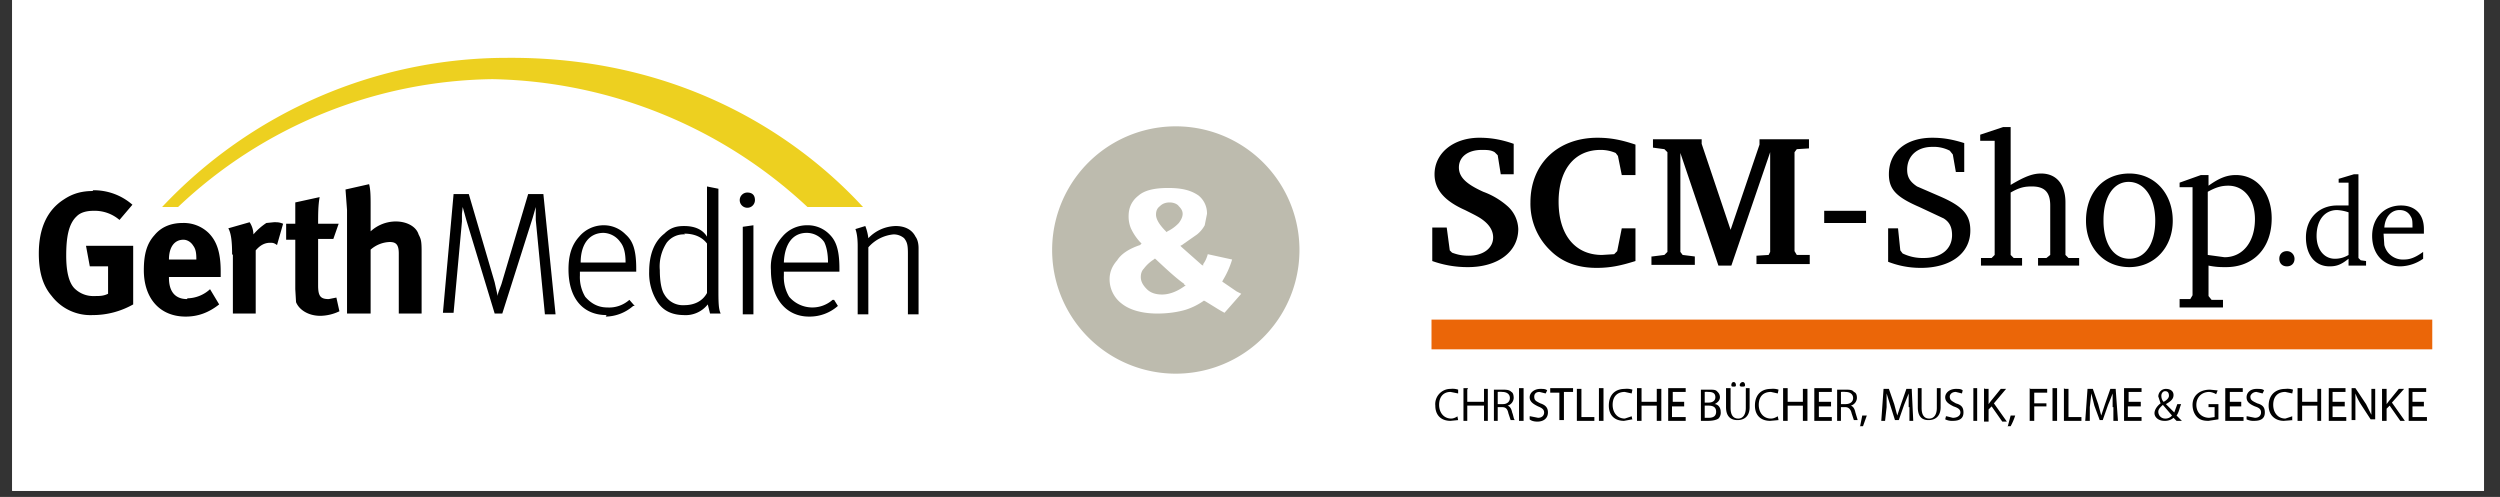
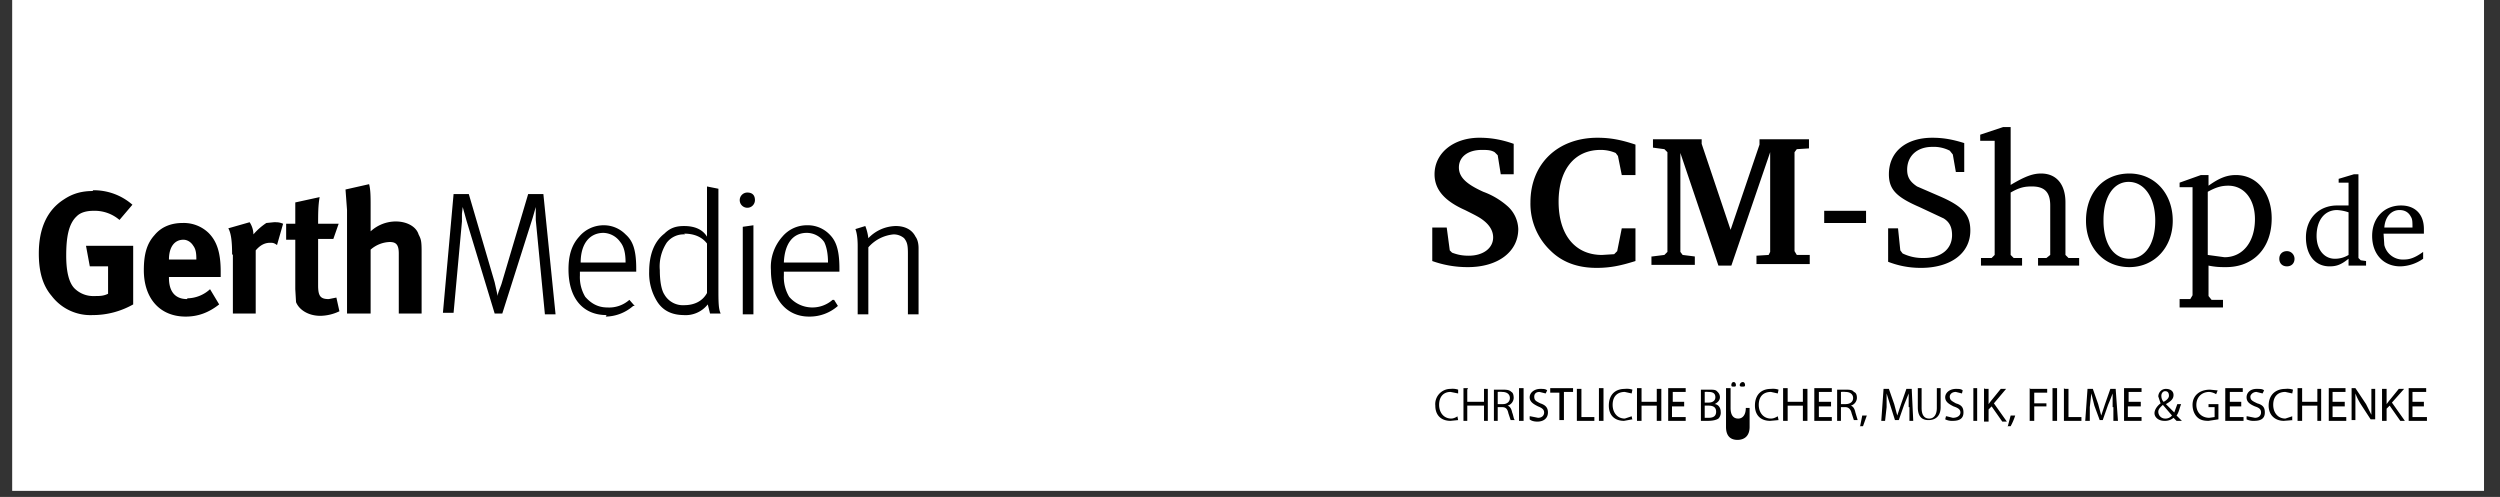
<svg xmlns="http://www.w3.org/2000/svg" version="1.0" viewBox="0 0 328.5 65.3">
  <rect x="0" y="0" width="328.5" height="65.3" fill="#333333" stroke="none" />
  <defs>
    <clipPath id="a">
      <path d="M1.6 0h324.8v64.5H1.6Zm0 0" />
    </clipPath>
    <clipPath id="b">
-       <path d="M138.3 16.6h32.6v32.7h-32.6Zm0 0" />
-     </clipPath>
+       </clipPath>
  </defs>
  <g fill="#fff" clip-path="url(#a)">
    <path d="M1.6 0h324.8v64.5H1.6Zm0 0" />
-     <path d="M1.6 0h324.8v64.5H1.6Zm0 0" />
  </g>
  <g clip-path="url(#b)">
-     <path fill="#bdbbae" d="M154.5 16.6a16.2 16.2 0 1 0 0 32.5 16.2 16.2 0 0 0 0-32.5Zm6.4 24.5a17 17 0 0 1-1.2-.7l-1.3-.8-.2-.1a8.8 8.8 0 0 1-2.4 1.2c-1 .3-2.3.5-3.7.5-2.1 0-3.7-.5-4.7-1.3a4 4 0 0 1-1.6-3.2c0-.9.3-1.7 1-2.5.5-.8 1.5-1.5 3-2l.2-.2-.2-.2a7 7 0 0 1-1.2-1.8 4 4 0 0 1-.3-1.6c0-1.1.4-2 1.3-2.7.8-.7 2.1-1 3.9-1s3 .3 4 1a3 3 0 0 1 1.1 2.4l-.3 1.5a4 4 0 0 1-1 1.2l-2 1.4-.2.1.2.2 2.6 2.3.2.1v-.2c.3-.4.5-.9.6-1.3l3.2.7a11.5 11.5 0 0 1-1.2 2.7l-.1.2 1.9 1.3.6.3-2.2 2.5Zm-7.7-10.7c-1-1-1.3-1.7-1.3-2.2 0-.4.1-.8.5-1.1.3-.3.7-.5 1.3-.5.5 0 1 .2 1.2.5.3.3.5.6.5 1s-.2.8-.5 1.2a5 5 0 0 1-1.5 1.1l-.1.1-.1-.1Zm2.4 7 .2.1-.3.2c-1 .7-2 1-2.8 1-.8 0-1.5-.2-2-.7-.5-.5-.8-1-.8-1.6 0-.4.1-.8.4-1.1a5 5 0 0 1 1.3-1.2l.1-.1h.1c1.6 1.5 2.8 2.6 3.8 3.3Zm0 0" />
-   </g>
+     </g>
  <path d="M98.2 27.3a1 1 0 0 1 0-2c.6 0 1 .3 1 1 0 .5-.4 1-1 1m-22 7.2h6c0-1.2-.2-2.1-.7-2.7a2.8 2.8 0 0 0-2.2-1.2c-1.8 0-3 1.4-3 3.9m26.7 0h5.8c0-1.2-.2-2.1-.5-2.7a2.8 2.8 0 0 0-2.3-1.2c-1.8 0-2.9 1.4-3 3.9m-13-3.7a2.8 2.8 0 0 0-2.4 1.1 5.7 5.7 0 0 0-.9 3.6c0 1.4.2 2.6.6 3.2a2.8 2.8 0 0 0 2.6 1.4c1.3 0 2.4-.5 3-1.6V32c-.6-.8-1.6-1.3-3-1.3M73 41.3h-1.4l-1.2-12.4V27v.2l-.4 1.4-4 12.6h-1L61.3 29l-.5-1.8-.1.9v1l-1.1 12h-1.4l1.4-15.6h2L65 37.1l.4 1.8c0-.4.3-1 .5-1.6l3.5-11.8h2zm26 0h-1.4V29.8l1.4-.2zm21.7 0h-1.4v-8c0-1.1-.1-1.5-.5-2a2.1 2.1 0 0 0-1.4-.5 5 5 0 0 0-3.3 1.7v8.8h-1.4v-9c0-.9-.1-1.7-.3-2.2l1.3-.4s.3.7.4 1.6a5.1 5.1 0 0 1 3.6-1.6c1.1 0 2.1.4 2.6 1.4.3.4.4 1 .4 1.5zm-30.8.1c-1.5 0-2.7-.5-3.5-1.7a7 7 0 0 1-1.1-4c0-2.3.7-4 2-5 .8-.8 1.6-1 2.6-1 1.3 0 2.4.4 3 1.4v-6.6l1.5.3v13c0 1.8 0 2.8.3 3.4h-1.4L93 40a3.7 3.7 0 0 1-3.2 1.4m-10.1 0c-3.1 0-5-2.2-5-6 0-1.8.4-3.2 1.4-4.3a4.2 4.2 0 0 1 3.3-1.5 4 4 0 0 1 2.8 1.2c.9.8 1.4 1.9 1.4 4.5v.4h-7.4v.5a5 5 0 0 0 .7 2.8c.7.8 1.6 1.4 2.9 1.4a4 4 0 0 0 2.9-1l.7.8h-.2a5.6 5.6 0 0 1-3.6 1.4m26.7 0c-3 0-5-2.4-5-6.1a6 6 0 0 1 1.5-4.4 4.2 4.2 0 0 1 3.2-1.5 4 4 0 0 1 3 1.2c.8.8 1.3 1.9 1.3 4.5v.4H103v.5a5 5 0 0 0 .7 2.8 4 4 0 0 0 3 1.4 4 4 0 0 0 2.7-1h.2l.5.8a5.6 5.6 0 0 1-3.7 1.4m-60.8-14v13.6h3.1v-8.4a4 4 0 0 1 2.5-1c.8 0 1.2.3 1.2 1.5v7.9h3V33c0-1.4-.1-1.6-.4-2.2-.3-1-1.5-1.7-3-1.7a4.9 4.9 0 0 0-3.3 1.3V27c0-1 0-2.1-.2-2.8l-3.1.7.2 2.7m-3.8 1.8c0-1.2 0-2.4.2-3.5l-3.2.7v2.8h-1.2v2.1h1.2V38l.1 1.7c.4 1 1.6 1.8 3.2 1.8a6 6 0 0 0 2.5-.6l-.4-1.8-1 .2c-1.1 0-1.4-.4-1.4-1.8v-6.1h2l.7-2zm-11.2 4v7.8h3v-8.3c.6-.7 1.2-1 1.9-1 .3 0 .5 0 .9.3l.8-2.8c-.5-.2-.7-.2-1.2-.2l-1 .1a8 8 0 0 0-1.7 1.5 3 3 0 0 0-.5-1.6L30 30c.4.7.5 1.9.5 3.5m-8.3.6c0-1.6.7-2.6 1.9-2.6.5 0 1 .3 1.3.8.3.4.4.9.4 1.7v.1h-3.5zm2.4 5.2c-1.6 0-2.4-1-2.4-2.8v-.1H29v-.7c0-2.5-.5-4-1.6-5.1a4.7 4.7 0 0 0-3.4-1.3c-1.5 0-2.8.5-3.7 1.6-1 1.1-1.4 2.5-1.4 4.6 0 3.7 2.1 6.1 5.5 6.1 1.6 0 3-.5 4.4-1.6l-1.2-2a4.5 4.5 0 0 1-3 1.2M12.2 25.1c-1.4 0-2.6.3-3.8 1.1-2.2 1.4-3.3 3.8-3.3 7.1 0 2.4.5 4.2 1.7 5.6a6.4 6.4 0 0 0 5.4 2.5c1.9 0 3.7-.5 5.3-1.4v-7.7h-6.2l.5 2.7h2.4v3.6c-.6.3-1.1.3-1.8.3a3.5 3.5 0 0 1-2.5-.9c-.8-.7-1.2-2.2-1.2-4.4 0-2.4.3-4.2 1.4-5.2.5-.5 1.3-.7 2.2-.7a5 5 0 0 1 3.4 1.2l1.7-2a7.7 7.7 0 0 0-5.2-1.9" />
-   <path fill="#edd020" d="M23.3 27.2h-2A62.2 62.2 0 0 1 66.6 7.6c26-.2 41.1 13.4 46.8 19.6h-7.3a62.3 62.3 0 0 0-41.4-16.8 61.2 61.2 0 0 0-41.3 16.8" />
  <g fill="none" fill-rule="evenodd">
-     <path fill="#000" d="M248 30h1.4l.3 2.9.3.4a6 6 0 0 0 2.8.6c2.3 0 3.7-1.2 3.7-3 0-1-.3-1.7-1.1-2.2l-3.2-1.5c-3-1.3-4-2.3-4-4.3 0-3 2.3-4.8 5.7-4.8 1.4 0 2.6.2 4.2.7v3.8H257l-.4-2.3-.4-.5a4.6 4.6 0 0 0-2.3-.5c-2 0-3.3 1.2-3.3 3 0 1 .4 1.6 1.3 2.2l3 1.3c3 1.3 4 2.4 4 4.5 0 3-2.6 4.9-6.5 4.9-1.6 0-3-.3-4.3-.8V30Zm16.2-13.2v7.5c2-1.2 3-1.5 4-1.5 2 0 3.2 1.4 3.2 3.8v6.9l.4.4h1.4v1h-5.4v-1h1.1l.5-.4V27c0-1.7-.7-2.5-2.4-2.5-.9 0-1.6.1-2.8.8v8.2l.4.4h1.1v1h-5.4v-1h1.4l.4-.4v-15h-1.9v-.8l3-1h1ZM285.5 29c0 3.5-2.4 6.1-5.7 6.1-3.4 0-5.7-2.6-5.7-6.1 0-3.7 2.3-6.2 5.7-6.2 3.3 0 5.7 2.6 5.7 6.2Zm-9.1 0c0 3 1.3 5 3.4 5s3.4-2 3.4-5-1.4-5.1-3.5-5.1c-2 0-3.3 2-3.3 5Zm10 10.3h1.4l.3-.5V24.6h-1.7V24l2.8-1h1v1.4c1.4-1 2.4-1.4 3.6-1.4 2.8 0 4.7 2.4 4.7 5.7 0 3.9-2.4 6.4-6 6.4-.7 0-1.3 0-2.3-.2v4l.4.5h1.5v1h-5.7v-1Zm3.7-5.8 2.2.3c2.4 0 4-2 4-5 0-2.6-1.4-4.4-3.5-4.4-.9 0-1.6.2-2.7.8v8.3Zm11.4.5c0 .6-.4 1-1 1s-1-.4-1-1 .4-1 1-1 1 .5 1 1Zm5.8-10v-.5l2-.6h.6v11l.3.3.7.1v.6h-2.3V34c-1 .8-1.6 1-2.5 1-1.9 0-3.1-1.5-3.1-3.8 0-2.5 1.7-4.2 4.1-4.2h1.5v-3h-1.3Zm1.3 3.9a5.7 5.7 0 0 0-1.5-.3c-1.7 0-2.7 1.4-2.7 3.4 0 1.8 1 3 2.4 3a3.4 3.4 0 0 0 1.8-.5v-5.6Zm9.8 6.1a5.4 5.4 0 0 1-3 1c-2.2 0-3.7-1.6-3.7-4s1.6-4 3.8-4c1.8 0 3 1.1 3 3.1v.6h-5.3l.1 1.5a2.5 2.5 0 0 0 2.6 1.9c.7 0 1.4-.2 2.5-1v1Zm-1.4-4c0-.8 0-1.2-.2-1.5-.3-.6-.8-.9-1.5-.9-1.1 0-1.9.9-2 2.3h3.7Zm-128.8-.1h1.9l.4 3 .3.3c.8.3 1.4.4 2.2.4 1.9 0 3.2-1 3.2-2.4 0-.8-.4-1.5-1.1-2.1-.6-.5-1-.7-2.6-1.5-2.7-1.2-4-2.7-4-4.7 0-2.8 2.5-4.8 5.9-4.8 1.4 0 2.8.2 4.5.8v4h-1.7l-.4-2.5-.4-.4c-.5-.3-1-.3-1.7-.3-1.8 0-3 .9-3 2.3 0 1.3 1 2.2 3.2 3.2a10 10 0 0 1 3.2 1.9 4.2 4.2 0 0 1 1.4 3c0 3-2.7 5-6.6 5a13.7 13.7 0 0 1-4.7-.8V30Zm26.7 4.4c-1.9.6-3.3.9-5.1.9-2.6 0-4.6-.8-6.1-2.3a8.5 8.5 0 0 1-2.6-6.3c0-5.1 3.6-8.5 8.8-8.5 1.8 0 3.2.3 5 .9v4h-1.8l-.5-2.5-.3-.4a4.9 4.9 0 0 0-2-.4c-3.4 0-5.5 2.6-5.5 6.8 0 4.4 2.2 7 5.7 7l1.6-.1.4-.4.6-3h1.8v4.3Zm2.2-.6 1.6-.2.4-.4V20l-.4-.4-1.5-.2v-1.1h6.4v.6l3.8 11.3 3.8-11.2v-.7h6.5v1.2l-1.6.1-.3.4v13l.3.5h1.7v1.2h-7v-1.1l1.6-.1.2-.4V20l-5.1 14.9h-1.7l-5-14.8v13l.3.4 1.6.2v1.1H217v-1.1Zm28.1-4.4h-5.5v-1.6h5.5v1.6Zm-53.6 25.9-1 .1c-1.2 0-2-.7-2-2a2 2 0 0 1 2-2.2 2.3 2.3 0 0 1 1 .1v.5l-1-.2c-.9 0-1.5.6-1.5 1.7 0 1 .6 1.8 1.6 1.8.3 0 .7-.2.8-.3l.1.5Zm1.2-4v1.6h2.2v-1.7h.5v4.2h-.5v-2h-2.2v2h-.5V51h.6Zm3.5 0h1c.6 0 1 0 1.3.3.2.1.3.4.3.8a1.1 1.1 0 0 1-.8 1c.3.1.5.4.6.9.2.5.2 1 .4 1h-.6l-.3-.9c-.1-.5-.3-.8-.8-.8h-.6v1.8h-.5v-4.1Zm.6 1.9h.6c.5 0 .9-.3.9-.8s-.4-.8-1-.8a2.3 2.3 0 0 0-.6 0v1.6Zm3.3-2v4.2h-.6V51h.6Zm.9 3.6 1 .2c.5 0 .8-.3.8-.7s-.3-.6-.8-.8c-.6-.3-1.1-.6-1.1-1.2s.6-1.1 1.4-1.1c.4 0 .7 0 .9.2l-.2.4-.8-.2c-.6 0-.7.4-.7.6 0 .5.2.6.8.9.6.2 1 .5 1 1.2s-.5 1.2-1.4 1.2c-.4 0-.8-.1-1-.3v-.4Zm3.8-3.1h-1.2V51h3v.5h-1.2v3.7h-.6v-3.7Zm2.3-.5h.6v3.7h1.7v.5h-2.3V51Zm3.5 0v4.2h-.6V51h.6Zm3.8 4-1.1.2c-1.2 0-2-.7-2-2 0-1.4.8-2.2 2.1-2.2a2.3 2.3 0 0 1 1 .1l-.1.5-.9-.2c-1 0-1.6.6-1.6 1.7 0 1 .6 1.8 1.6 1.8l.9-.3.1.5Zm1.2-4v1.7h2v-1.7h.6v4.2h-.6v-2h-2v2h-.6V51h.6Zm5.6 2.3h-1.6v1.4h1.8v.5h-2.3V51h2.3v.5h-1.7v1.3h1.5v.5Zm2.2-2.2h1c.6 0 .9 0 1.1.2.2.2.4.4.4.8s-.3.7-.7.9c.4 0 .8.4.8 1a1.1 1.1 0 0 1-.3.9c-.3.2-.8.3-1.4.3h-.9v-4.1Zm.5 1.7h.5c.6 0 .9-.3.9-.7 0-.5-.3-.7-.9-.7a2.3 2.3 0 0 0-.5 0V53Zm0 2h.5c.6 0 1-.2 1-.8 0-.6-.4-.8-1-.8h-.5v1.6Zm3.4-3.8v2.5c0 1 .4 1.4 1 1.4s1-.5 1-1.4V51h.5v2.5c0 1.2-.7 1.7-1.6 1.7-.8 0-1.5-.4-1.5-1.7V51h.6Zm.1-.5c0-.2.1-.4.3-.4s.3.2.3.4-.1.2-.3.2-.3 0-.3-.2Zm1.1 0c0-.2.2-.4.4-.4s.3.2.3.4-.1.2-.4.2c-.1 0-.3 0-.3-.2Zm5.1 4.6-1.1.1c-1.2 0-2-.7-2-2 0-1.4.8-2.2 2.1-2.2a2.3 2.3 0 0 1 1 .1l-.1.5-.9-.2c-1 0-1.6.6-1.6 1.7 0 1 .6 1.8 1.6 1.8.4 0 .7-.2.9-.3l.1.5Zm1.2-4v1.6h2v-1.7h.6v4.2h-.6v-2h-2v2h-.6V51h.6Zm5.7 2.2H239v1.4h1.7v.5h-2.3V51h2.3v.5H239v1.3h1.6v.5Zm.8-2.2h1c.6 0 1 0 1.2.3.3.1.4.4.4.8a1.1 1.1 0 0 1-.8 1c.3.1.5.4.6.9l.3 1h-.5l-.3-.9c-.1-.5-.4-.8-.8-.8h-.6v1.8h-.5v-4.1Zm.6 1.9h.5c.6 0 1-.3 1-.8s-.4-.8-1-.8a2.3 2.3 0 0 0-.6 0v1.6Zm2.4 3 .3-1.5h.6l-.5 1.4h-.4Zm6.4-2.6v-1.8l-.6 1.5-.7 2h-.5l-.6-1.9-.5-1.6v1.8l-.2 1.8h-.5l.3-4.2h.7l.7 2 .4 1.5.5-1.5.7-2h.7l.2 4.2h-.5v-1.8Zm5 1.2.8.2c.6 0 1-.3 1-.7s-.3-.6-.9-.8c-.6-.3-1.1-.6-1.1-1.2s.6-1.1 1.4-1.1c.4 0 .7 0 .9.2l-.1.4-.8-.2c-.6 0-.8.4-.8.6 0 .5.3.6.8.9.7.2 1 .5 1 1.2s-.4 1.1-1.4 1.1a2 2 0 0 1-1-.2l.1-.4Zm-3.3-3.6v2.5c0 1 .4 1.4 1 1.4s1-.5 1-1.4V51h.5v2.5c0 1.2-.7 1.7-1.6 1.7-.8 0-1.4-.4-1.4-1.7V51h.5Zm7.3 0v4.2h-.5V51h.5Zm1 0h.5v2l.3-.4 1.3-1.6h.7L262 53l1.7 2.4h-.6l-1.4-2-.4.4v1.6h-.6V51Zm3 5 .4-1.5h.6a8 8 0 0 1-.6 1.4h-.4Zm3-5h2.2v.5h-1.7V53h1.6v.4h-1.6v1.9h-.6V51Zm3.5 0v4.2h-.6V51h.6Zm1 0h.5v3.7h1.7v.5h-2.3V51Zm6.3 2.4v-1.8a32 32 0 0 1-.6 1.5l-.7 2h-.4l-.7-1.9-.4-1.6-.2 1.8v1.8h-.6l.3-4.2h.7l.7 2 .4 1.5.5-1.5.7-2h.7l.3 4.2h-.6v-1.8Zm3.7-.1h-1.7v1.4h1.8v.5h-2.3V51h2.3v.5h-1.7v1.3h1.6v.5Zm4.7 1.9-.4-.4a1.7 1.7 0 0 1-1.2.4c-.8 0-1.3-.5-1.3-1s.4-1 .8-1.3l-.3-.9c0-.5.4-1 1-1s1 .3 1 .8-.3.8-1 1.2l1.1 1.1.4-1.1h.5c-.2.5-.3 1.1-.6 1.5l.7.7h-.7Zm-.6-.7-1.2-1.4c-.2.2-.6.5-.6.9 0 .5.4.9.9.9a1.1 1.1 0 0 0 .9-.4ZM284 52c0 .3.1.6.3.8.4-.2.7-.5.7-.8 0-.3-.1-.6-.5-.6-.3 0-.5.3-.5.6Zm7.5 3.1-1.3.2c-.6 0-1.1-.1-1.5-.5-.4-.4-.6-1-.6-1.6 0-1.2.9-2 2.3-2l1 .1-.2.5a2 2 0 0 0-.9-.3c-1 0-1.7.7-1.7 1.7s.7 1.7 1.7 1.7l.7-.1v-1.3h-.8v-.4h1.3v2Zm3-1.7H293v1.4h1.8v.5h-2.4V51h2.3v.5H293v1.3h1.5v.5Zm.8 1.3 1 .2c.5 0 .8-.3.8-.7s-.2-.6-.8-.8c-.7-.3-1.1-.6-1.1-1.2s.5-1.1 1.3-1.1c.5 0 .8 0 1 .2l-.2.4-.8-.2c-.5 0-.8.4-.8.6 0 .5.3.6.9.9.7.2 1 .5 1 1.2s-.4 1.1-1.4 1.1a2 2 0 0 1-1-.2v-.4Zm6 .5-1.2.1c-1.1 0-2-.7-2-2 0-1.4.9-2.2 2.2-2.2a2.3 2.3 0 0 1 1 .1l-.1.5-.9-.2c-1 0-1.6.6-1.6 1.7 0 1 .6 1.8 1.6 1.8l.9-.3v.5Zm1.2-4v1.6h2v-1.7h.5v4.2h-.5v-2h-2v2h-.6V51h.6Zm5.6 2.2h-1.6v1.4h1.8v.5H306V51h2.2v.5h-1.7v1.3h1.6v.5Zm.9 1.9V51h.5l1.4 2.1.7 1.4v-3.4h.5v4h-.6l-1.3-2a8 8 0 0 1-.7-1.4v3.5h-.5Zm4-4.2h.6v2l.3-.4 1.3-1.6h.7l-1.6 1.8 1.7 2.4h-.6l-1.4-2-.4.4v1.6h-.6V51Zm5.5 2.3H317v1.4h1.9v.5h-2.4V51h2.3v.5H317v1.3h1.5v.5Z" />
-     <path fill="#EB6608" d="M188.1 42h131.5v3.9H188.1z" />
+     <path fill="#000" d="M248 30h1.4l.3 2.9.3.4a6 6 0 0 0 2.8.6c2.3 0 3.7-1.2 3.7-3 0-1-.3-1.7-1.1-2.2l-3.2-1.5c-3-1.3-4-2.3-4-4.3 0-3 2.3-4.8 5.7-4.8 1.4 0 2.6.2 4.2.7v3.8H257l-.4-2.3-.4-.5a4.6 4.6 0 0 0-2.3-.5c-2 0-3.3 1.2-3.3 3 0 1 .4 1.6 1.3 2.2l3 1.3c3 1.3 4 2.4 4 4.5 0 3-2.6 4.9-6.5 4.9-1.6 0-3-.3-4.3-.8V30Zm16.2-13.2v7.5c2-1.2 3-1.5 4-1.5 2 0 3.2 1.4 3.2 3.8v6.9l.4.4h1.4v1h-5.4v-1h1.1l.5-.4V27c0-1.7-.7-2.5-2.4-2.5-.9 0-1.6.1-2.8.8v8.2l.4.4h1.1v1h-5.4v-1h1.4l.4-.4v-15h-1.9v-.8l3-1h1ZM285.5 29c0 3.5-2.4 6.1-5.7 6.1-3.4 0-5.7-2.6-5.7-6.1 0-3.7 2.3-6.2 5.7-6.2 3.3 0 5.7 2.6 5.7 6.2Zm-9.1 0c0 3 1.3 5 3.4 5s3.4-2 3.4-5-1.4-5.1-3.5-5.1c-2 0-3.3 2-3.3 5Zm10 10.3h1.4l.3-.5V24.6h-1.7V24l2.8-1h1v1.4c1.4-1 2.4-1.4 3.6-1.4 2.8 0 4.7 2.4 4.7 5.7 0 3.9-2.4 6.4-6 6.4-.7 0-1.3 0-2.3-.2v4l.4.5h1.5v1h-5.7v-1Zm3.7-5.8 2.2.3c2.4 0 4-2 4-5 0-2.6-1.4-4.4-3.5-4.4-.9 0-1.6.2-2.7.8v8.3Zm11.4.5c0 .6-.4 1-1 1s-1-.4-1-1 .4-1 1-1 1 .5 1 1Zm5.8-10v-.5l2-.6h.6v11l.3.3.7.1v.6h-2.3V34c-1 .8-1.6 1-2.5 1-1.9 0-3.1-1.5-3.1-3.8 0-2.5 1.7-4.2 4.1-4.2h1.5v-3h-1.3Zm1.3 3.9a5.7 5.7 0 0 0-1.5-.3c-1.7 0-2.7 1.4-2.7 3.4 0 1.8 1 3 2.4 3a3.4 3.4 0 0 0 1.8-.5v-5.6Zm9.8 6.1a5.4 5.4 0 0 1-3 1c-2.2 0-3.7-1.6-3.7-4s1.6-4 3.8-4c1.8 0 3 1.1 3 3.1v.6h-5.3l.1 1.5a2.5 2.5 0 0 0 2.6 1.9c.7 0 1.4-.2 2.5-1v1Zm-1.4-4c0-.8 0-1.2-.2-1.5-.3-.6-.8-.9-1.5-.9-1.1 0-1.9.9-2 2.3h3.7Zm-128.8-.1h1.9l.4 3 .3.3c.8.3 1.4.4 2.2.4 1.9 0 3.2-1 3.2-2.4 0-.8-.4-1.5-1.1-2.1-.6-.5-1-.7-2.6-1.5-2.7-1.2-4-2.7-4-4.7 0-2.8 2.5-4.8 5.9-4.8 1.4 0 2.8.2 4.5.8v4h-1.7l-.4-2.5-.4-.4c-.5-.3-1-.3-1.7-.3-1.8 0-3 .9-3 2.3 0 1.3 1 2.2 3.2 3.2a10 10 0 0 1 3.2 1.9 4.2 4.2 0 0 1 1.4 3c0 3-2.7 5-6.6 5a13.7 13.7 0 0 1-4.7-.8V30Zm26.7 4.4c-1.9.6-3.3.9-5.1.9-2.6 0-4.6-.8-6.1-2.3a8.5 8.5 0 0 1-2.6-6.3c0-5.1 3.6-8.5 8.8-8.5 1.8 0 3.2.3 5 .9v4h-1.8l-.5-2.5-.3-.4a4.9 4.9 0 0 0-2-.4c-3.4 0-5.5 2.6-5.5 6.8 0 4.4 2.2 7 5.7 7l1.6-.1.4-.4.6-3h1.8v4.3Zm2.2-.6 1.6-.2.4-.4V20l-.4-.4-1.5-.2v-1.1h6.4v.6l3.8 11.3 3.8-11.2v-.7h6.5v1.2l-1.6.1-.3.4v13l.3.5h1.7v1.2h-7v-1.1l1.6-.1.2-.4V20l-5.1 14.9h-1.7l-5-14.8v13l.3.4 1.6.2v1.1H217v-1.1Zm28.1-4.4h-5.5v-1.6h5.5v1.6Zm-53.6 25.9-1 .1c-1.2 0-2-.7-2-2a2 2 0 0 1 2-2.2 2.3 2.3 0 0 1 1 .1v.5l-1-.2c-.9 0-1.5.6-1.5 1.7 0 1 .6 1.8 1.6 1.8.3 0 .7-.2.8-.3l.1.5Zm1.2-4v1.6h2.2v-1.7h.5v4.2h-.5v-2h-2.2v2h-.5V51h.6Zm3.5 0h1c.6 0 1 0 1.3.3.2.1.3.4.3.8a1.1 1.1 0 0 1-.8 1c.3.1.5.4.6.9.2.5.2 1 .4 1h-.6l-.3-.9c-.1-.5-.3-.8-.8-.8h-.6v1.8h-.5v-4.1Zm.6 1.9h.6c.5 0 .9-.3.9-.8s-.4-.8-1-.8a2.3 2.3 0 0 0-.6 0v1.6Zm3.3-2v4.2h-.6V51h.6Zm.9 3.6 1 .2c.5 0 .8-.3.8-.7s-.3-.6-.8-.8c-.6-.3-1.1-.6-1.1-1.2s.6-1.1 1.4-1.1c.4 0 .7 0 .9.2l-.2.4-.8-.2c-.6 0-.7.4-.7.6 0 .5.2.6.8.9.6.2 1 .5 1 1.2s-.5 1.2-1.4 1.2c-.4 0-.8-.1-1-.3v-.4Zm3.8-3.1h-1.2V51h3v.5h-1.2v3.7h-.6v-3.7Zm2.3-.5h.6v3.7h1.7v.5h-2.3V51Zm3.5 0v4.2h-.6V51h.6Zm3.8 4-1.1.2c-1.2 0-2-.7-2-2 0-1.4.8-2.2 2.1-2.2a2.3 2.3 0 0 1 1 .1l-.1.5-.9-.2c-1 0-1.6.6-1.6 1.7 0 1 .6 1.8 1.6 1.8l.9-.3.1.5Zm1.2-4v1.7h2v-1.7h.6v4.2h-.6v-2h-2v2h-.6V51h.6Zm5.6 2.3h-1.6v1.4h1.8v.5h-2.3V51h2.3v.5h-1.7v1.3h1.5v.5Zm2.2-2.2h1c.6 0 .9 0 1.1.2.2.2.4.4.4.8s-.3.7-.7.9c.4 0 .8.4.8 1a1.1 1.1 0 0 1-.3.9c-.3.2-.8.3-1.4.3h-.9v-4.1Zm.5 1.7h.5c.6 0 .9-.3.9-.7 0-.5-.3-.7-.9-.7a2.3 2.3 0 0 0-.5 0V53Zm0 2h.5c.6 0 1-.2 1-.8 0-.6-.4-.8-1-.8h-.5v1.6Zm3.4-3.8v2.5c0 1 .4 1.4 1 1.4s1-.5 1-1.4h.5v2.5c0 1.2-.7 1.7-1.6 1.7-.8 0-1.5-.4-1.5-1.7V51h.6Zm.1-.5c0-.2.1-.4.3-.4s.3.2.3.4-.1.2-.3.2-.3 0-.3-.2Zm1.1 0c0-.2.2-.4.4-.4s.3.2.3.4-.1.2-.4.2c-.1 0-.3 0-.3-.2Zm5.1 4.6-1.1.1c-1.2 0-2-.7-2-2 0-1.4.8-2.2 2.1-2.2a2.3 2.3 0 0 1 1 .1l-.1.5-.9-.2c-1 0-1.6.6-1.6 1.7 0 1 .6 1.8 1.6 1.8.4 0 .7-.2.9-.3l.1.5Zm1.2-4v1.6h2v-1.7h.6v4.2h-.6v-2h-2v2h-.6V51h.6Zm5.7 2.2H239v1.4h1.7v.5h-2.3V51h2.3v.5H239v1.3h1.6v.5Zm.8-2.2h1c.6 0 1 0 1.2.3.3.1.4.4.4.8a1.1 1.1 0 0 1-.8 1c.3.1.5.4.6.9l.3 1h-.5l-.3-.9c-.1-.5-.4-.8-.8-.8h-.6v1.8h-.5v-4.1Zm.6 1.9h.5c.6 0 1-.3 1-.8s-.4-.8-1-.8a2.3 2.3 0 0 0-.6 0v1.6Zm2.4 3 .3-1.5h.6l-.5 1.4h-.4Zm6.4-2.6v-1.8l-.6 1.5-.7 2h-.5l-.6-1.9-.5-1.6v1.8l-.2 1.8h-.5l.3-4.2h.7l.7 2 .4 1.5.5-1.5.7-2h.7l.2 4.2h-.5v-1.8Zm5 1.2.8.2c.6 0 1-.3 1-.7s-.3-.6-.9-.8c-.6-.3-1.1-.6-1.1-1.2s.6-1.1 1.4-1.1c.4 0 .7 0 .9.2l-.1.4-.8-.2c-.6 0-.8.4-.8.6 0 .5.3.6.8.9.7.2 1 .5 1 1.2s-.4 1.1-1.4 1.1a2 2 0 0 1-1-.2l.1-.4Zm-3.3-3.6v2.5c0 1 .4 1.4 1 1.4s1-.5 1-1.4V51h.5v2.5c0 1.2-.7 1.7-1.6 1.7-.8 0-1.4-.4-1.4-1.7V51h.5Zm7.3 0v4.2h-.5V51h.5Zm1 0h.5v2l.3-.4 1.3-1.6h.7L262 53l1.7 2.4h-.6l-1.4-2-.4.4v1.6h-.6V51Zm3 5 .4-1.5h.6a8 8 0 0 1-.6 1.4h-.4Zm3-5h2.2v.5h-1.7V53h1.6v.4h-1.6v1.9h-.6V51Zm3.5 0v4.2h-.6V51h.6Zm1 0h.5v3.7h1.7v.5h-2.3V51Zm6.3 2.4v-1.8a32 32 0 0 1-.6 1.5l-.7 2h-.4l-.7-1.9-.4-1.6-.2 1.8v1.8h-.6l.3-4.2h.7l.7 2 .4 1.5.5-1.5.7-2h.7l.3 4.2h-.6v-1.8Zm3.7-.1h-1.7v1.4h1.8v.5h-2.3V51h2.3v.5h-1.7v1.3h1.6v.5Zm4.7 1.9-.4-.4a1.7 1.7 0 0 1-1.2.4c-.8 0-1.3-.5-1.3-1s.4-1 .8-1.3l-.3-.9c0-.5.4-1 1-1s1 .3 1 .8-.3.8-1 1.2l1.1 1.1.4-1.1h.5c-.2.5-.3 1.1-.6 1.5l.7.7h-.7Zm-.6-.7-1.2-1.4c-.2.2-.6.5-.6.9 0 .5.4.9.9.9a1.1 1.1 0 0 0 .9-.4ZM284 52c0 .3.1.6.3.8.4-.2.7-.5.7-.8 0-.3-.1-.6-.5-.6-.3 0-.5.3-.5.6Zm7.5 3.1-1.3.2c-.6 0-1.1-.1-1.5-.5-.4-.4-.6-1-.6-1.6 0-1.2.9-2 2.3-2l1 .1-.2.5a2 2 0 0 0-.9-.3c-1 0-1.7.7-1.7 1.7s.7 1.7 1.7 1.7l.7-.1v-1.3h-.8v-.4h1.3v2Zm3-1.7H293v1.4h1.8v.5h-2.4V51h2.3v.5H293v1.3h1.5v.5Zm.8 1.3 1 .2c.5 0 .8-.3.8-.7s-.2-.6-.8-.8c-.7-.3-1.1-.6-1.1-1.2s.5-1.1 1.3-1.1c.5 0 .8 0 1 .2l-.2.4-.8-.2c-.5 0-.8.4-.8.6 0 .5.3.6.9.9.7.2 1 .5 1 1.2s-.4 1.1-1.4 1.1a2 2 0 0 1-1-.2v-.4Zm6 .5-1.2.1c-1.1 0-2-.7-2-2 0-1.4.9-2.2 2.2-2.2a2.3 2.3 0 0 1 1 .1l-.1.5-.9-.2c-1 0-1.6.6-1.6 1.7 0 1 .6 1.8 1.6 1.8l.9-.3v.5Zm1.2-4v1.6h2v-1.7h.5v4.2h-.5v-2h-2v2h-.6V51h.6Zm5.6 2.2h-1.6v1.4h1.8v.5H306V51h2.2v.5h-1.7v1.3h1.6v.5Zm.9 1.9V51h.5l1.4 2.1.7 1.4v-3.4h.5v4h-.6l-1.3-2a8 8 0 0 1-.7-1.4v3.5h-.5Zm4-4.2h.6v2l.3-.4 1.3-1.6h.7l-1.6 1.8 1.7 2.4h-.6l-1.4-2-.4.4v1.6h-.6V51Zm5.5 2.3H317v1.4h1.9v.5h-2.4V51h2.3v.5H317v1.3h1.5v.5Z" />
  </g>
</svg>